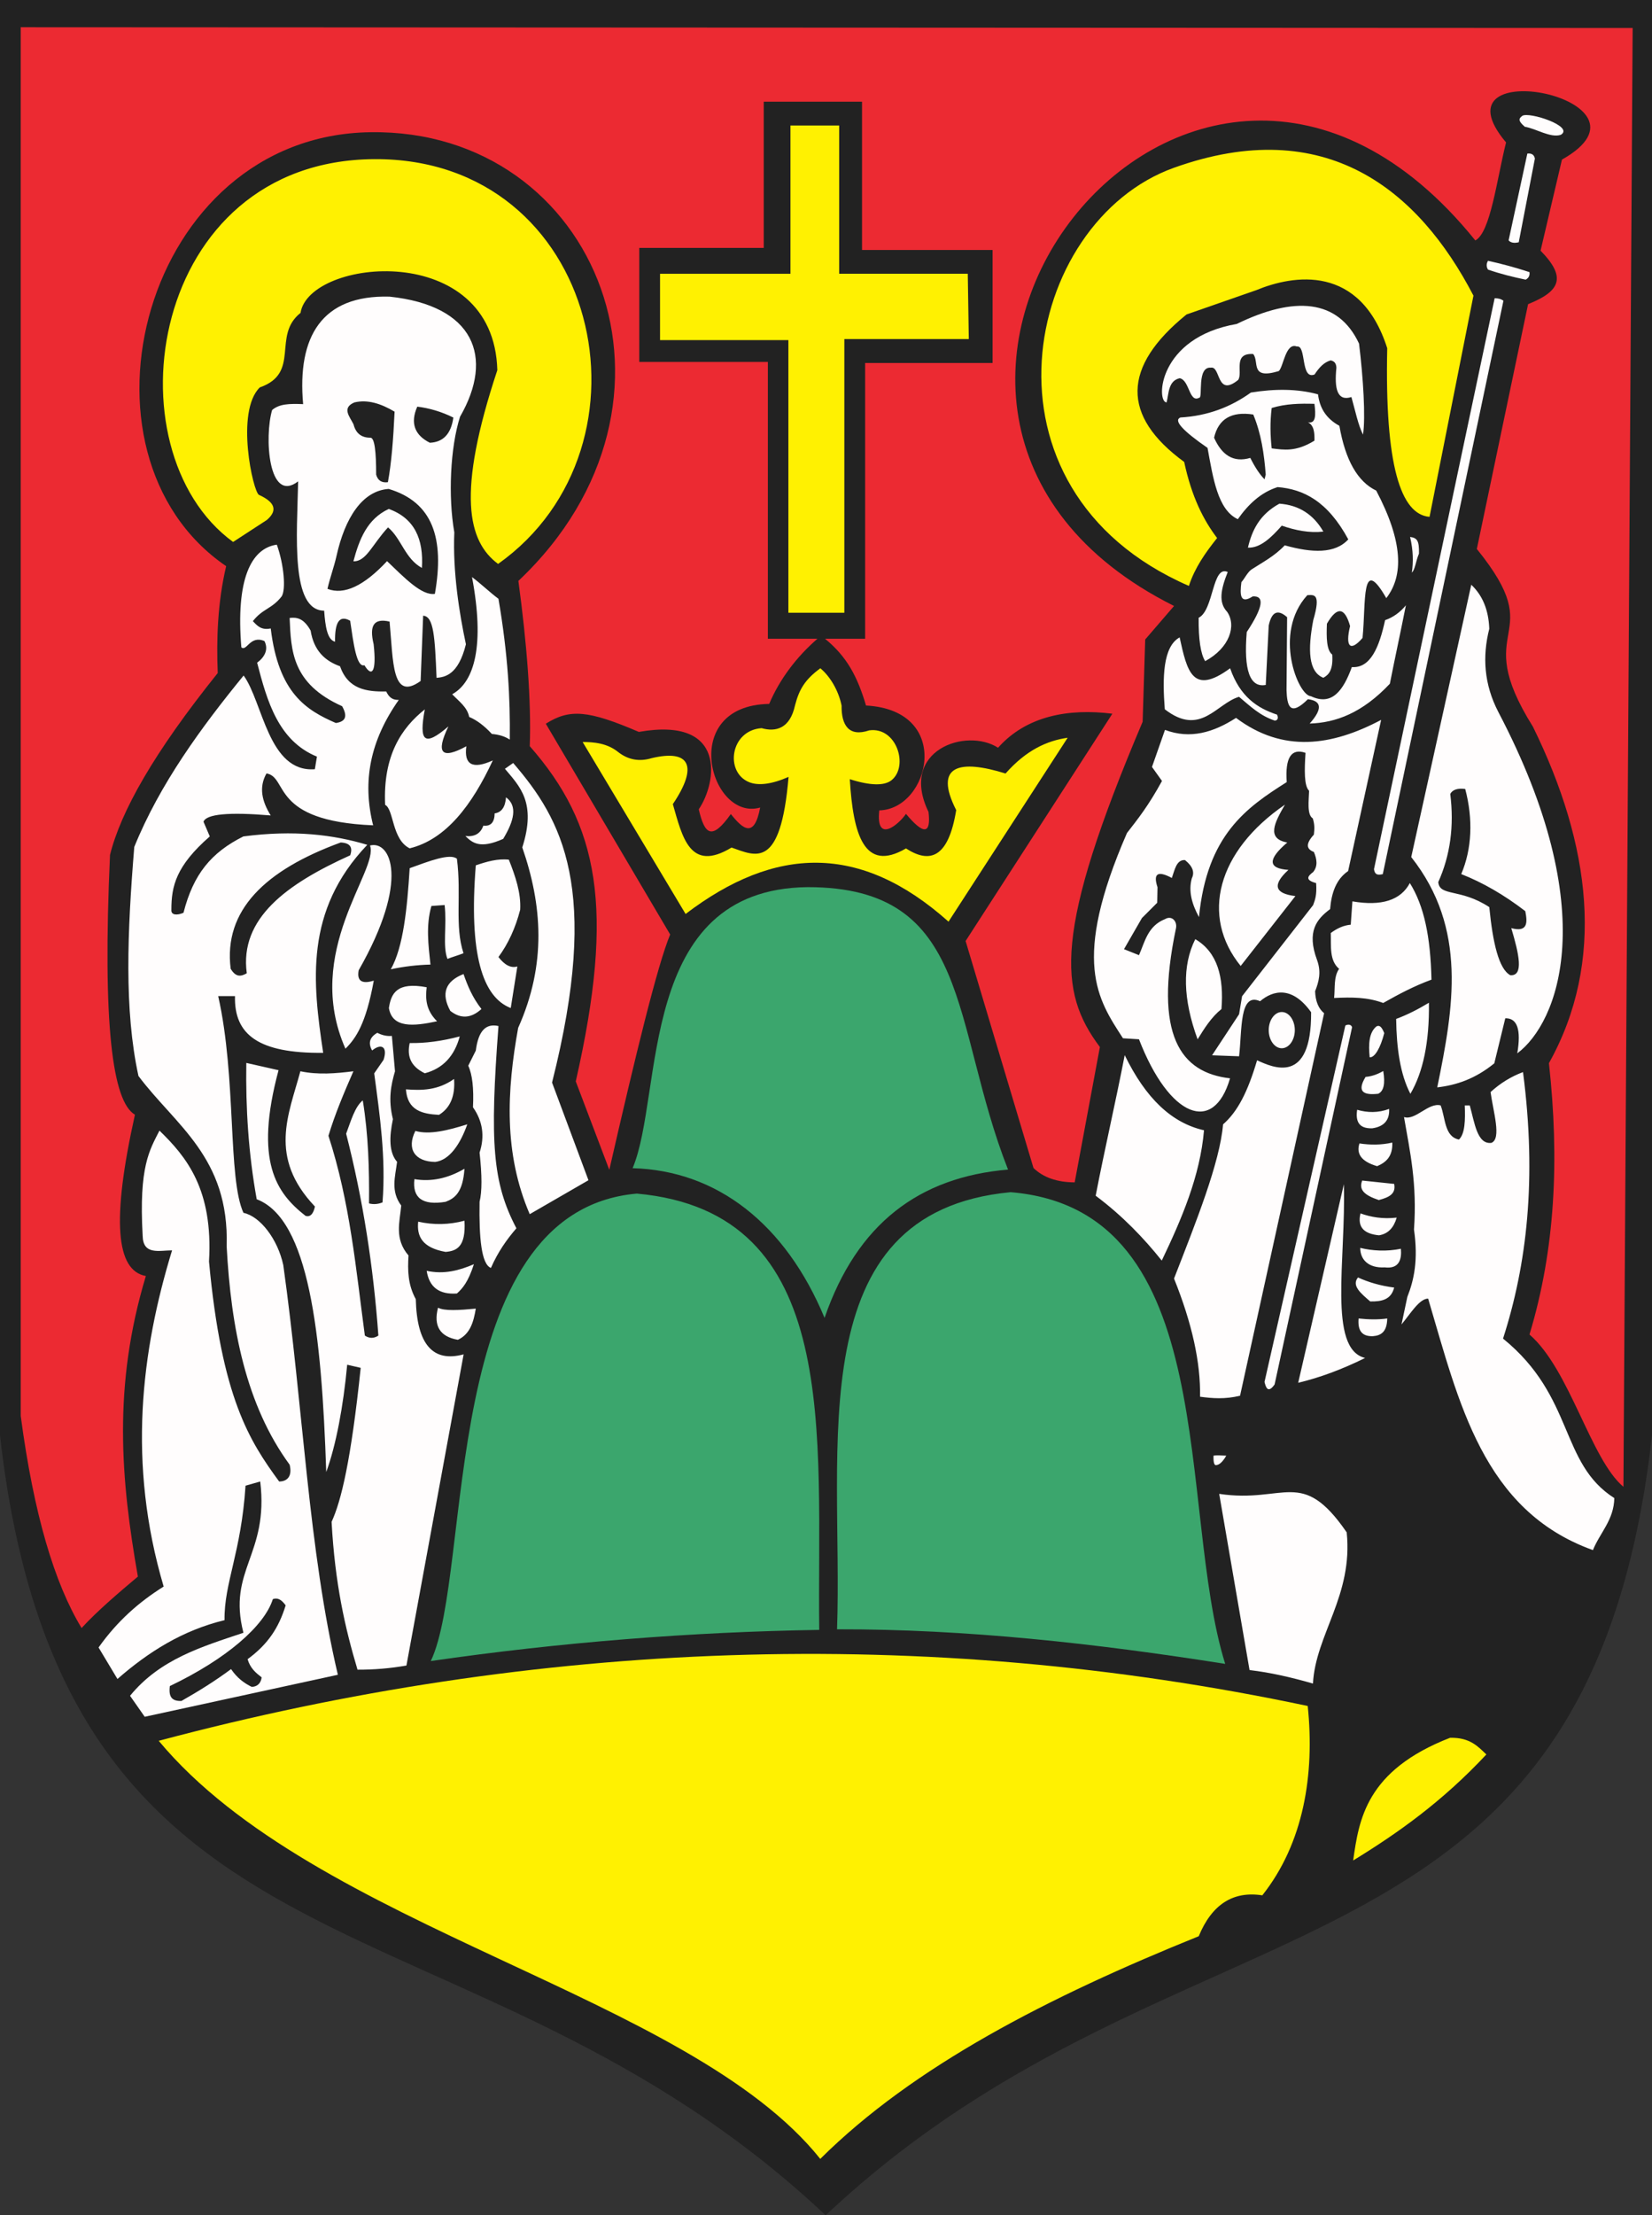
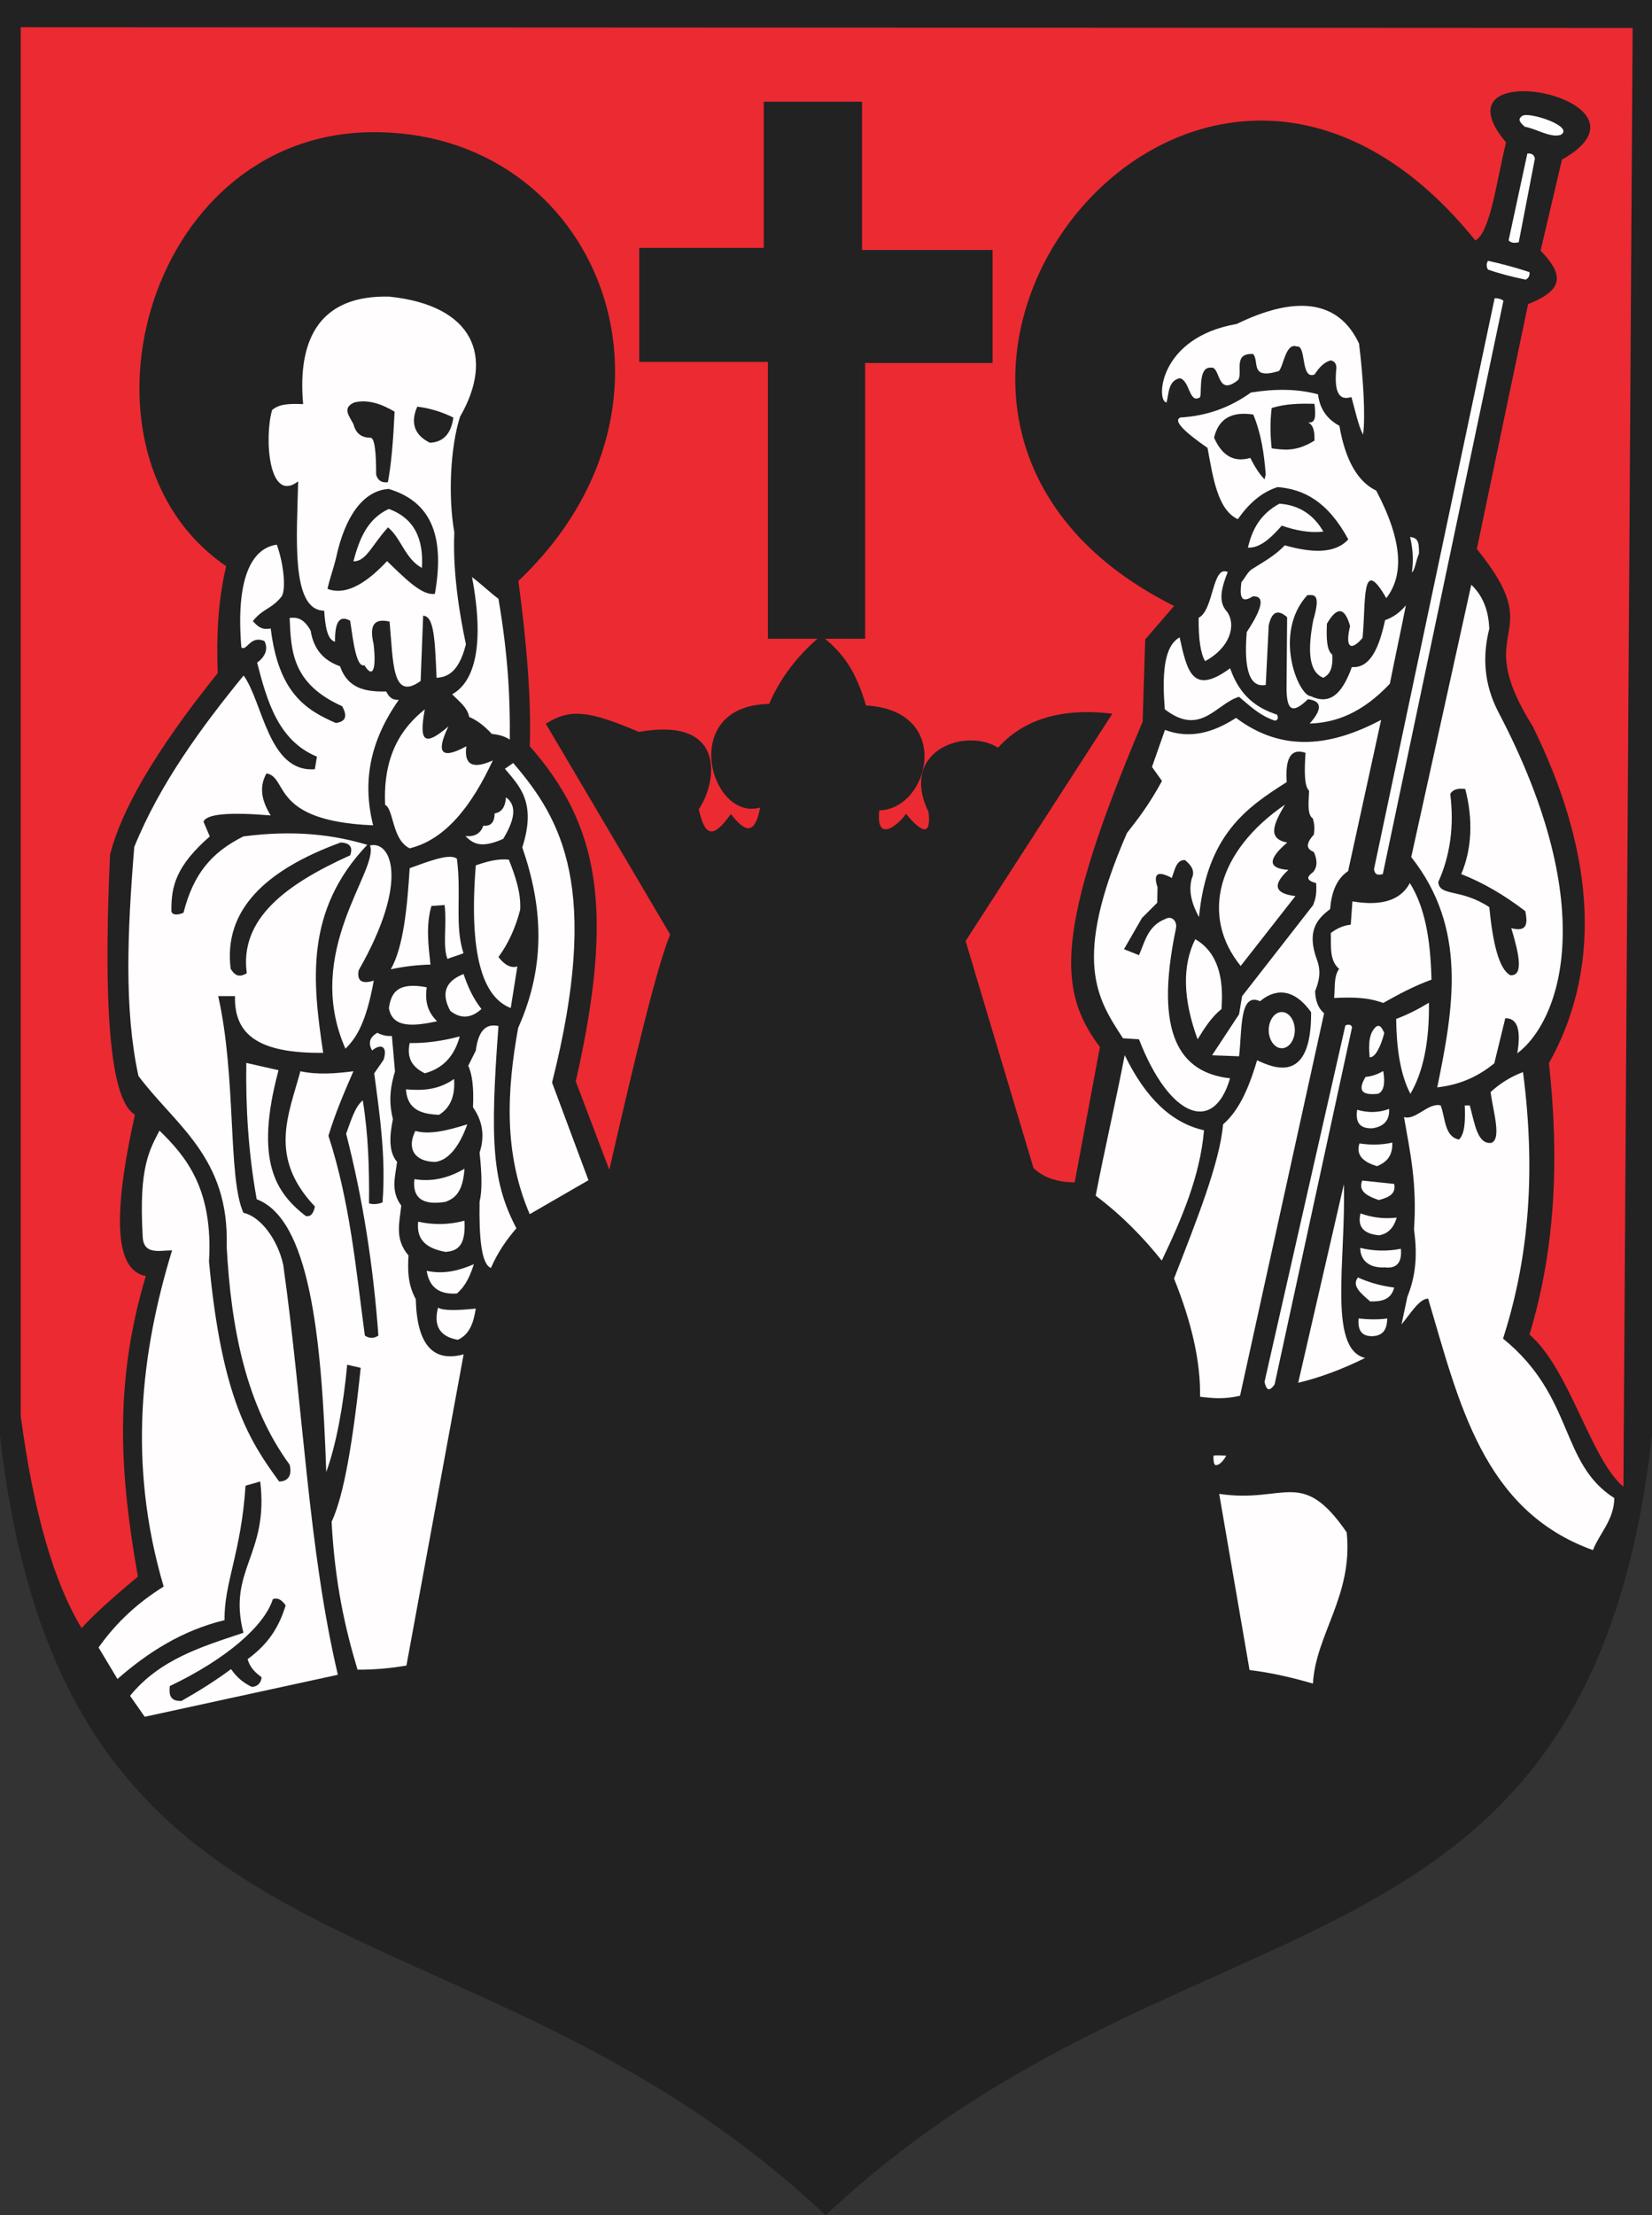
<svg width="514.083" height="688.867">
  <rect width="100%" height="100%" fill="#333333" stroke="none" />
  <defs>
    <marker id="ArrowEnd" viewBox="0 0 10 10" refX="0" refY="5" markerUnits="strokeWidth" markerWidth="4" markerHeight="3" orient="auto">
-       <path d="M 0 0 L 10 5 L 0 10 z" />
-     </marker>
+       </marker>
    <marker id="ArrowStart" viewBox="0 0 10 10" refX="10" refY="5" markerUnits="strokeWidth" markerWidth="4" markerHeight="3" orient="auto">
-       <path d="M 10 0 L 0 5 L 10 10 z" />
-     </marker>
+       </marker>
  </defs>
  <g>
    <path style="stroke:none; fill-rule:evenodd; fill:#222222" d="M 514.078 0L 514.078 446.41C 494.089 623.781 368.742 583.914 257.031 688.867L 256.801 688.84C 145.094 583.887 19.992 623.785 0 446.41L 0 0L 514.083 0" />
    <path style="stroke:none; fill-rule:evenodd; fill:#ec2a32" d="M 25.414 506.297C 30.32 500.934 37.449 494.91 42.91 490.321C 37.609 460.211 35.043 431.133 45.391 396.844C 36.074 395.172 34.68 379.496 41.992 346.672C 35.02 342.649 31.848 318.77 34.234 265.875C 37.609 252.383 47.746 234.246 67.757 209.317C 67.335 199.02 67.688 187.418 70.379 176.078C 19.242 141.199 44.398 42.156 115.242 41.117C 186.089 40.078 220.238 125.012 161.312 180.664C 163.921 199.875 165.363 218.047 164.855 232.063C 186.227 256.383 191.454 282.364 179.171 336.317L 189.609 363.824C 197.742 328.313 204.574 300.145 208.551 290.633L 169.852 225.086C 177.296 220.367 183.055 220.879 198.805 227.629C 226.402 222.742 223.066 243.481 217.445 251.692C 219.266 259.563 221.5 261.512 227.43 253.168C 231.145 257.848 234.707 260.903 236.555 251.149C 221.027 255.606 210.859 219.41 239.367 218.914C 242.555 211.367 247.789 204.36 254.375 198.656L 238.953 198.656L 238.953 112.567L 198.934 112.567L 198.934 77.098L 237.664 77.098L 237.664 31.633L 268.254 31.633L 268.254 77.742L 308.883 77.742L 308.883 112.887L 269.223 112.887L 269.223 198.656L 256.746 198.656C 263.59 204.266 266.812 210.418 269.496 219.418C 296.809 220.906 289.289 251.68 273.625 252.031C 272.457 262.703 279.844 256.235 281.926 253.11C 287.418 259.707 289.762 259.512 288.945 252.52C 279.637 233.266 300.695 226.18 310.582 232.547C 319.402 222.645 332.473 220.258 346.152 221.969L 300.484 292.656L 321.613 363.258C 324.672 366.203 328.941 367.692 334.43 367.723L 342.273 325.629C 329.348 308.391 327.781 289.992 355.574 224.473L 356.375 198.879L 365.352 188.457C 245.602 128.59 369.996 -35.621 459.102 74.781C 463.828 72.313 465.762 55.883 468.668 44.297C 444.527 15.688 519.68 30.731 486.062 49.637L 479.406 77.961C 487.539 86.254 485.602 90.555 475.523 94.594L 459.574 170.735C 482.739 199.34 456.801 193.703 477.042 226.028C 495.133 262.867 499.664 299.024 482.011 330.645C 485.305 360.664 483.984 388.551 475.958 415.035C 488.547 425.946 494.989 453.875 505.192 462.399L 508.062 8.707L 6.449 8.477L 6.449 440.356C 10.508 470.969 16.969 492.406 25.367 506.293" />
-     <path style="stroke:none; fill-rule:evenodd; fill:#3ba66d" d="M 196.863 363.305C 206.633 340.192 198.066 276.469 251.324 275.903C 302.625 275.867 295.809 318.332 313.691 363.746C 286.02 366.086 266.695 380.582 256.594 409.864C 244.422 380.629 223.16 364.031 196.859 363.309L 196.863 363.305zM 381.266 517.473C 366.195 469.114 380.734 376.242 314.504 370.774C 248.434 376.965 262.434 450.391 260.48 506.719C 300.734 506.625 341.207 511.145 381.266 517.473zM 134.055 516.594C 147.32 488.793 136.152 376.653 198.18 371.211C 262.379 377.031 254.223 446.352 254.934 506.903C 215.68 507.508 174.48 510.731 134.055 516.59" />
    <path style="stroke:none; fill-rule:evenodd; fill:#fffdfd" d="M 146.887 179.473C 150.855 200.582 147.719 212.047 140.714 215.918C 142.872 218.168 145.421 219.93 146.003 222.973C 148.355 223.949 150.704 225.715 153.059 228.262C 155.309 228.457 157.171 229.043 158.641 230.024C 158.786 217.215 158.105 203.742 155.113 186.227C 152.372 184.172 149.628 181.528 146.887 179.469L 146.887 179.473zM 144.829 260.012C 147.516 260.289 149.488 259.399 150.411 256.781C 152.708 257.035 153.883 255.766 153.934 252.961C 156.07 252.664 157.247 251 157.46 247.965C 161.137 250.645 159.96 255.317 156.583 260.895C 149.367 264.117 147.02 262.149 144.824 260.016L 144.829 260.012zM 111.242 519.274C 116.204 519.301 121.512 518.875 126.477 517.981L 144.277 421.207C 134.691 423.813 129.727 418.098 129.391 404.055C 126.895 399.524 126.835 394.992 127.126 390.461C 122.671 385.285 124.383 380.106 124.859 374.926C 121.469 370.399 123.012 365.867 123.566 361.332C 121.055 358.473 121.085 353.703 122.273 348.063C 120.749 341.942 121.665 337.442 122.917 333.176C 122.598 329.508 122.273 325.84 121.949 322.172C 120.441 322.309 118.93 321.988 117.417 321.203C 115.031 322.574 114.488 324.406 115.801 326.703C 118.542 324.438 120.742 325.41 119.359 329.614C 118.391 331.012 117.417 332.418 116.449 333.817C 118.195 346.899 120.122 359.922 119.036 373.949C 117.637 374.516 116.23 374.625 114.833 374.27C 114.934 363.59 114.641 352.91 112.891 342.227C 110.426 344.196 109.195 348.637 107.714 352.582C 112.964 373.035 116.195 393.992 117.747 415.375C 116.344 416.297 114.941 416.297 113.54 415.375C 110.753 394.66 108.949 373.946 102.21 353.231C 104.219 346.543 107.04 339.856 109.977 333.164C 104.477 333.86 98.972 334.324 93.472 333.164C 89.852 346.649 83.379 359.832 98.004 375.238C 97.496 377.594 96.528 378.567 95.094 378.149C 86.019 371.059 79.035 361.293 86.68 332.836C 83.335 332.082 79.993 331.328 76.648 330.571C 76.43 344.703 77.332 358.836 79.882 372.969C 96.126 379.125 100.098 414.578 101.52 457.793C 104.562 449.539 106.848 437.321 108.04 424.434C 109.441 424.754 110.844 425.078 112.247 425.403C 109.227 454.215 106.208 466.711 103.188 473.305C 104.249 492.688 107.402 506.383 111.253 519.266L 111.242 519.274zM 132.191 220.625C 124.934 226.391 119.145 235.004 119.848 250.313C 122.585 251.684 121.898 261.09 127.488 263.832C 138.753 261.09 146.887 250.41 153.352 236.496C 147.083 239.336 144.339 237.864 145.122 232.09C 137.383 236.301 135.52 234.242 139.54 225.918C 131.997 232.383 130.329 230.617 132.191 220.629L 132.191 220.625zM 379.395 464.598C 399.898 467.656 405.008 456.149 419.074 476.563C 421.121 496.219 409.387 508.34 408.578 523.59C 402 521.703 395.422 520.16 388.844 519.395C 385.695 501.129 382.547 482.864 379.398 464.598L 379.395 464.598zM 384.859 100.754C 402.699 92.047 416.402 92.914 422.918 106.86C 424.215 117.387 424.988 129.785 424.152 135.16C 422.684 132.344 421.699 127.574 420.543 123.481C 416.117 124.895 415.199 120.864 415.871 114.348C 415.801 112.879 415.141 112.309 414.082 112.078C 412.074 112.656 410.59 114.156 409.078 116.469C 404.629 118.223 406.625 107.254 403.559 107.762C 400.051 106.414 399.414 114.067 397.945 115.406C 388.805 118.18 391.98 112.457 389.969 110.098C 383.504 109.727 386.855 115.942 385.297 118.168C 378.484 123.672 379.914 113.766 376.805 114.348C 372.359 113.973 374.379 123.778 373.195 123.692C 370 125.403 370.23 118.242 367.102 117.625C 363.477 118.461 363.746 122.449 363.027 125.149C 359.75 125.082 360.266 104.992 384.879 100.75L 384.859 100.754zM 109.973 174.563C 111.796 167.758 114.238 161.41 120.977 158.285C 128.96 161.149 131.867 167.645 131.292 176.625C 126.023 173.762 124.876 167.418 120.749 164.02C 115.82 169.34 113.98 174.696 109.977 174.563L 109.973 174.563zM 94.332 125.684C 92.442 104.684 100.141 91.672 121.227 92.258C 147.441 95.02 153.93 110.946 143.161 129.602C 140.113 139.149 139.421 154.442 141.376 165.563C 140.852 177.926 142.973 190.934 144.988 200.367C 142.589 210.059 138.348 210.571 135.852 210.813C 135.333 198.106 134.984 191.664 131.676 191.488C 131.417 198.102 131.156 205.176 130.895 211.793C 121.911 218.242 122.398 205.848 121.234 193.317C 116.296 192.188 114.876 194.531 116.273 200.367C 117.214 208.891 115.796 210.832 113.402 206.895C 110.949 207.653 109.999 200.11 108.964 193.055C 105.503 191.098 104.171 193.735 104.266 199.582C 101.824 198.985 101.219 194.715 100.872 189.922C 90.382 189.86 92.425 166.399 92.778 149.707C 83.472 156.832 82.231 135.738 84.683 127.512C 86.945 125.598 89.993 125.512 94.344 125.688L 94.332 125.684zM 110.262 125.16C 114.438 124.16 118.617 125.551 122.792 128.031C 122.402 136.559 121.792 144.219 120.708 149.965C 118.792 150.223 117.574 149.446 117.055 147.617C 117.055 140.742 116.622 136.039 115.23 136.129C 112.445 136.129 110.708 134.738 110.008 131.953C 108.796 129.508 106.286 126.871 110.266 125.164L 110.262 125.16zM 129.848 126.469C 133.499 126.903 137.417 128.035 141.074 129.864C 140.378 134.91 137.941 137.52 133.766 137.696C 129.066 135.348 127.585 131.602 129.852 126.469L 129.848 126.469zM 104.714 172.918C 107.335 161.074 112.747 152.598 120.969 152.059C 134.633 156.168 138.376 167.356 135.329 184.699C 131.242 185.305 125.93 179.762 120.445 174.516C 113.223 182.262 107.042 185.133 101.906 183.133C 102.688 179.653 103.93 176.399 104.714 172.918zM 439.352 178.082C 439.812 174.821 439.812 171.246 438.801 166.992C 441.016 167.301 441.648 168.133 441.57 172.164C 440.523 174.629 440.402 177.09 439.355 178.078L 439.352 178.082zM 367.273 129.844C 375.91 129.352 383.09 126.52 389.266 122.082C 396.688 120.883 403.711 120.883 410.148 122.637C 410.637 126.547 412.363 129.996 416.801 132.43C 418.648 143.086 422.469 149.801 428.258 152.574C 436.637 168.438 436.82 179.031 431.398 186.024C 423.52 172.297 425.125 187.278 424.008 198.406C 420.129 202.899 418.586 201.051 420.129 194.711C 418.469 188.801 416.062 188.551 412.922 193.973C 412.738 198.289 412.797 202.235 414.582 203.582C 414.895 208.457 413.477 209.871 411.812 210.789C 407.16 208.973 406.914 202.074 408.672 192.864C 411.164 184.399 408.852 185.02 406.824 185.102C 396.023 196.903 404 216.41 407.93 216.52C 414.523 219.653 418.035 214.696 420.68 207.465C 426.473 207.867 429.184 201.34 431.027 192.867C 433.367 192.067 435.645 190.528 437.496 188.25C 435.895 196.379 434.109 204.512 432.508 212.645C 423.914 221.762 415.66 224.781 407.559 225.028C 411.562 220.531 411.375 218.004 407.004 217.453C 401.387 223.02 400.527 219.5 400.352 214.684C 400.41 207.11 400.473 199.531 400.535 191.953C 397.641 189.367 395.73 190.231 394.809 194.539C 394.504 200.699 394.195 206.86 393.887 213.02C 388.961 213.942 386.988 208.461 387.973 196.574C 393.023 188.938 393.641 185.238 389.82 185.488C 385.867 188.028 385.809 184.946 386.309 181.055C 387.332 179.906 388.246 177.895 389.496 177.082C 393.027 174.785 396.574 173.004 399.797 169.598C 408.328 172 415.477 172.246 419.57 167.75C 413.098 155.774 405.535 152.121 397.578 151.488C 392.344 153.149 388.461 156.844 385.195 161.469C 378.941 158.571 377.5 148.727 375.77 139.293C 368.008 133.934 365.176 130.793 367.27 129.867L 367.273 129.844zM 377.805 136.129C 379.156 130.278 383.223 127.875 390 128.922C 392.465 134.848 393.387 141.164 393.879 147.586C 393.758 148.078 393.633 148.571 393.512 149.063C 392.035 147.586 390.559 145.367 389.078 142.41C 383.75 143.981 380.176 141.457 377.805 136.129zM 395.734 126.887C 400.168 125.531 404.602 125.469 409.039 125.594C 409.473 128.985 409.539 131.887 407.008 131.321C 408.922 132.301 409.105 134.582 409.039 137.047C 403.223 140.61 399.539 139.903 395.734 139.446C 395.305 135.473 395.18 131.348 395.734 126.879L 395.734 126.887zM 388.34 170.321C 389.598 164.961 391.938 160.031 398.133 156.645C 404.168 157.074 408.727 159.969 411.809 165.328C 407.496 165.821 403.184 164.961 398.871 163.481C 395.562 167.238 392.141 170.504 388.34 170.317L 388.34 170.321zM 382.059 177.899C 377.184 175.629 377.754 189.785 373.004 192.129C 372.945 198.844 373.617 203.34 375.035 205.617C 382.664 201.492 384.82 194.559 381.871 190.278C 379.102 187.352 379.902 183.289 382.055 177.895L 382.059 177.899zM 367.086 198.231C 361.875 201.11 361.707 210.742 362.469 220.59C 373.633 229.223 378.469 218.813 385.57 216.711C 389.203 219.758 392.035 222.531 396.656 224.102C 397.641 224.102 397.887 223.242 397.395 222.254C 391.328 220.258 385.906 216.746 382.797 207.84C 371.129 216.387 369.414 208.852 367.09 198.231L 367.086 198.231zM 349.996 328.153C 347.203 342.653 343.754 357.371 340.961 371.871C 349.352 378.156 355.941 385.059 361.527 392.047C 367.68 379.168 373.457 365.809 374.672 351.52C 364.629 349.25 356.547 341.606 349.996 328.153zM 418.656 318.938C 419.57 318.461 420.488 318.637 420.75 319.461L 396.641 430.574C 394.508 433.574 393.895 431.356 393.5 429.789L 418.656 318.938zM 422.781 410.051C 425.922 410.395 428.914 410.442 431.688 410.051C 431.625 414.289 429.691 415.364 427.234 415.555C 423.473 415.684 422.496 413.414 422.781 410.051zM 433.855 400.438C 429.516 399.879 425.828 398.774 422.59 397.293C 420.523 399.824 423.449 402.219 426.395 404.754C 429.953 404.809 432.871 404.25 433.855 400.438zM 423.289 388.094C 427.023 389.012 431.477 389.285 435.949 388.367C 436.23 391.684 435.406 394.707 430.902 394.16C 425.762 394.434 423.281 391.68 423.289 388.094zM 423.371 377.375C 426.641 378.535 430.262 379.18 434.637 378.684C 433.754 381.723 432.043 383.719 429.133 384.184C 424.703 383.754 422.281 381.848 423.371 377.371L 423.371 377.375zM 423.898 367.156L 433.855 368.203C 434.453 371.278 432.332 372.352 429.07 373.223C 424.477 371.684 422.797 369.985 423.898 367.156zM 423.043 355.61C 426.445 356.125 429.855 356.117 433.262 355.348C 433.438 359.649 431.316 361.508 428.547 362.684C 423.488 361.207 422.035 358.742 423.047 355.61L 423.043 355.61zM 422.324 345.141C 425.555 346.086 428.863 346.137 432.281 344.879C 432.465 348.356 430.719 350.367 427.043 350.906C 422.781 351.051 421.809 348.672 422.328 345.141L 422.324 345.141zM 424.945 334.922C 426.777 334.774 428.613 334.16 430.449 333.09C 431.117 337.012 430.594 339.367 428.879 340.164C 424.352 340.668 422.121 339.567 424.949 334.926L 424.945 334.922zM 428.352 319.199C 426.004 321.094 425.816 324.719 426.23 328.824C 427.805 328.946 429.559 325.957 430.766 321.297C 429.984 319.403 429.32 318.707 428.355 319.203L 428.352 319.199zM 377.625 452.723C 377.586 454.317 377.719 455.473 378.254 455.66C 379.371 455.715 380.492 454.645 381.609 452.723C 380.105 452.649 378.535 452.539 377.621 452.723L 377.625 452.723zM 420.859 280.328C 429.922 281.879 435.879 279.985 438.727 274.633C 443.172 281.731 445.156 291.356 445.457 304.676C 439.848 306.746 435.359 309.164 430.438 311.926C 425.52 310.11 420.77 310.11 415.16 310.375C 415.496 307.137 414.973 303.848 416.711 301.313C 413.641 298.707 414.25 294.258 414.121 290.176C 416.191 288.621 418.262 287.758 420.336 287.586C 420.508 285.172 420.68 282.754 420.852 280.336L 420.859 280.328zM 473.722 36.031C 475.747 34.649 490.07 39.313 485.7 41.934C 482.464 42.981 478.016 39.992 474.508 39.426C 472.503 37.688 472.45 36.949 473.727 36.031L 473.722 36.031zM 475.289 47.766L 469.465 74.75C 470.102 75.492 471.152 75.692 472.614 75.344L 477.636 49.328C 477.406 48.125 476.622 47.602 475.292 47.766L 475.289 47.766zM 463.043 81.11C 467.215 82.024 471.5 83.164 475.95 84.629C 476.102 85.684 475.714 86.465 474.778 86.973C 470.867 86.172 466.957 85.196 463.047 83.848C 462.5 82.938 462.5 82.024 463.047 81.114L 463.043 81.11zM 427.574 270.301L 465.117 92.742C 466.438 92.797 467.043 92.953 467.852 93.524L 430.309 271.864C 429.09 272.11 427.836 272.34 427.574 270.301zM 434.465 316.887C 437.961 315.602 441.348 313.86 444.664 311.856C 444.828 324.114 442.844 333.469 438.895 340.18C 435.73 334.106 434.586 326.008 434.465 316.887zM 398.871 314.742C 401.105 314.742 402.93 317.27 402.93 320.375C 402.93 323.477 401.105 326.008 398.871 326.008C 396.637 326.008 394.812 323.477 394.812 320.375C 394.812 317.274 396.637 314.742 398.871 314.742zM 386.086 300.418L 403.113 278.684C 396.594 277.903 395.871 275.184 400.941 270.535C 394.543 270.114 394.422 267.278 400.582 262.024C 393.977 260.828 396.645 255.813 399.859 250.25C 378.77 264.715 373.484 284.926 386.094 300.426L 386.086 300.418zM 371.957 292.082C 378.898 296.156 380.891 303.946 380.105 313.817C 376.992 316.313 374.82 319.758 372.68 323.235C 368.094 310.676 367.852 300.293 371.957 292.078L 371.957 292.082zM 457.844 181.852C 451.617 210.082 445.391 238.321 439.16 266.551C 456.715 288.774 452.336 313.434 447.254 338.176C 453.172 337.504 459.086 335.531 465.004 330.703C 466.145 326.035 467.285 321.364 468.426 316.692C 472.161 316.59 473.406 320.219 472.161 327.59C 484.773 318.199 498.898 283.578 466.246 221.399C 461.785 212.785 461.266 204.168 463.445 195.555C 463.238 189.742 461.371 185.176 457.84 181.856L 457.844 181.852zM 451.305 246.934C 452.547 256.899 451.305 266.031 447.57 274.336C 447.992 278.899 454.438 276.199 463.449 282.117C 464.535 293.172 466.402 301.371 469.984 303.293C 474.253 303.621 472.692 296.664 470.293 288.656C 475.391 290.016 475.386 287.004 474.648 283.364C 468.008 278.266 461.363 274.449 454.719 271.844C 458.039 264.063 458.453 254.821 455.961 245.375C 453.574 245.067 452.02 245.582 451.293 246.93L 451.305 246.934zM 424.805 422.332C 413.152 419.516 418.879 391.77 418.195 368.297L 403.98 430.051C 410.602 428.473 417.613 425.899 424.805 422.332zM 436.918 347.41C 440.457 348.574 444.512 342.793 448.312 343.785C 449.832 347.703 449.457 353.516 454.008 354.403C 455.91 352.598 455.992 348.367 455.82 343.785C 456.336 343.785 456.855 343.785 457.371 343.785C 458.879 349.141 459.648 355.973 464.102 355.438C 467.324 354.145 464.691 345.824 463.844 339.641C 466.863 336.879 470.23 334.809 473.942 333.426C 478.289 366.715 475.117 393.371 467.727 416.305C 490.067 434.461 485.247 455.02 502.356 465.914C 502.227 472.731 497.903 476.645 495.7 482.086C 461.398 469.781 453.973 435.977 444.418 403.871C 441.656 403.895 438.895 408.61 436.133 411.899C 436.734 409.051 437.34 406.203 437.945 403.352C 440.039 398.047 441.379 391.832 440.016 382.375C 441.039 368.145 438.754 358.059 436.91 347.414L 436.918 347.41zM 355.379 285.492C 356.957 283.914 358.535 282.336 360.113 280.758C 360.141 279.149 360.172 277.539 360.203 275.93C 358.785 271.653 360.266 270.692 364.66 273.051C 365.578 270.531 366.055 267.344 368.746 267.481C 371.117 269.367 371.828 271.254 370.883 273.145C 369.758 277.168 370.91 281.192 373.109 285.215C 375.605 259.668 387.852 251.18 400.414 243.238C 399.875 235.641 401.82 232.606 406.262 234.137C 405.91 239.52 405.797 244.418 407.375 245.93C 407.289 249.016 406.66 253.375 408.52 254.516C 409.148 256.477 409.055 257.891 408.859 259.578C 406.07 262.614 406.691 264.133 408.859 264.961C 409.863 267.285 410.098 269.442 408.629 271.219C 406.973 272.461 405.969 273.676 409.562 274.645C 409.828 278.473 409.203 279.914 408.629 281.492C 401.262 290.938 393.891 300.383 386.52 309.828C 386.211 311.696 385.898 313.563 385.586 315.434C 382.785 319.688 379.984 323.946 377.18 328.199C 379.98 328.301 382.781 328.403 385.586 328.508C 386.555 320.379 385.617 308.442 392.125 311.383C 396.25 307.883 402.18 306.633 408.004 314.809C 408.137 337.59 396.086 332 391.188 329.754C 388.281 339.563 385.168 345.688 380.602 349.684C 379.594 361.59 372.285 379.801 365.344 397.637C 370.945 411.543 373.645 423.793 373.438 434.383C 377.273 434.903 381.219 435.215 385.891 434.074L 412.047 315.117C 410.285 313.668 409.352 311.383 409.246 308.27C 410.391 305.367 411.223 302.36 409.867 298.617C 406.527 289.676 409.754 285.844 413.914 282.738C 414.328 277.707 415.781 273.449 419.52 270.906C 422.941 255.235 426.367 239.559 429.793 223.887C 414.379 232.035 399.227 234.215 384.641 223.266C 377.637 227.781 370.367 229.961 362.531 227C 361.184 230.84 359.832 234.68 358.484 238.52C 359.52 239.973 360.559 241.426 361.598 242.879C 357.383 250.606 354.07 254.731 350.699 259.071C 333.309 299.024 341.582 310.75 349.457 322.91L 354.438 323.219C 363.883 347.61 377.688 352.906 382.773 335.364C 367.359 333.602 358.949 321.981 365.961 288.653C 366.375 286.477 364.613 284.606 362.539 285.852C 357.195 287.953 356.262 292.883 354.445 297.063L 349.777 295.196L 355.371 285.485L 355.379 285.492zM 136.305 406.692C 138.253 407.77 142.96 407.477 148.062 406.985C 147.383 411.102 146.309 414.926 142.48 416.684C 136.895 415.703 134.839 412.375 136.309 406.692L 136.305 406.692zM 132.777 395.227C 138.141 396.403 142.891 395.133 147.473 393.172C 145.71 398.664 143.945 400.719 142.184 402.281C 136.699 402.672 133.562 400.324 132.781 395.231L 132.777 395.227zM 152.766 394.344C 154.958 389.324 157.723 385.453 160.699 382C 153.266 367.852 152.383 355.324 155.117 319.098C 151.199 318.219 148.848 320.567 148.066 326.738C 147.286 328.305 146.499 329.871 145.714 331.438C 146.988 334.18 147.477 338.492 147.184 344.367C 150.219 348.676 150.906 353.379 149.238 358.473C 150.02 365.528 150.02 370.621 149.238 373.754C 149.042 385.071 149.824 393.203 152.762 394.328L 152.766 394.344zM 130.133 379.942C 134.934 381.016 139.734 380.918 144.536 379.649C 145.031 387.797 142.094 389.063 138.656 389.348C 131.281 388.028 129.667 384.403 130.133 379.946L 130.133 379.942zM 128.958 366.715C 134.148 367.594 139.339 366.52 144.536 363.485C 144.051 370.848 141.503 372.703 138.656 373.77C 131.503 374.946 128.273 372.594 128.958 366.719L 128.958 366.715zM 129.249 351.723C 133.652 353 139.434 351.535 145.415 349.668C 143.262 355.742 139.93 360.821 135.421 361.367C 129.109 361.266 126.458 357.36 129.249 351.727L 129.249 351.723zM 126.312 338.789C 131.309 339.184 136.305 339.09 141.301 335.559C 141.691 340.848 140.126 344.571 136.602 346.727C 131.402 346.446 126.792 345.371 126.316 338.793L 126.312 338.789zM 127.488 324.387C 132.29 324.485 137.48 323.801 143.066 322.332C 141.402 328.504 137.777 332.324 132.191 333.793C 127.54 331.543 126.656 328.211 127.492 324.391L 127.488 324.387zM 144.242 302.93C 138.562 305.18 137.191 309 140.128 314.391C 143.359 316.938 146.594 316.738 149.824 313.805C 146.98 310.18 145.512 306.555 144.242 302.93zM 132.777 307.043C 123.449 305.266 121.695 308.992 121.02 313.508C 122.083 319.797 128.652 319.199 136.008 317.621C 132.473 314.094 132.378 310.567 132.777 307.043zM 148.062 269.125C 151.488 267.949 154.917 266.969 158.348 267.364C 160.406 272.555 162.171 277.746 161.872 282.942C 160.402 288.621 158.148 293.52 155.113 297.637C 157.07 300.184 159.031 301.16 160.992 300.574C 160.309 304.883 159.622 309.196 158.938 313.504C 150.167 310.102 145.859 296.824 148.062 269.121L 148.062 269.125zM 115.141 262.953C 118.027 270.645 94.126 295.922 107.499 326.149C 110.734 322.934 113.867 318.434 116.316 304.988C 113.083 305.969 110.926 305.481 111.617 301.758C 127.704 273.617 121.492 261.289 115.141 262.961L 115.141 262.953zM 134.247 281.766C 132.503 287.836 133.305 293.914 133.954 299.988C 129.839 300.086 125.723 300.574 121.609 301.457C 125.536 294.516 126.708 282.457 127.488 270.008C 133.633 267.781 140.031 265.301 142.184 267.071C 143.648 278.281 141.417 287.934 144.238 296.461C 142.77 297.047 140.71 297.637 139.242 298.223C 137.695 294.289 139.085 287.805 138.363 281.469C 136.992 281.567 135.622 281.664 134.249 281.762L 134.247 281.766zM 157.126 239.098C 161.77 244.621 166.988 249.625 162.527 263.555C 168.708 281.36 170.165 299.813 161.242 319.68C 157.699 339.266 156.708 358.707 164.844 377.61C 170.938 374.094 177.027 370.574 183.122 367.055C 179.348 356.93 175.57 346.801 171.792 336.676C 187.04 276.379 174.812 254.797 159.695 237.297C 158.839 237.895 157.98 238.496 157.126 239.098zM 45.023 533.926C 65.062 529.571 85.102 525.215 105.141 520.86C 95.96 481.957 94.398 437.965 88.153 393.434C 86.41 385.375 80.984 378.281 75.757 377.192C 70.829 366.438 73.626 335.129 67.898 309.793C 69.641 309.793 71.382 309.793 73.126 309.793C 72.812 321.774 80.438 327.653 100.57 327.434C 97.285 305.516 94.71 283.289 114.292 262.742C 103.73 259.586 91.531 258.063 75.739 260.129C 65.719 265.137 60.157 271.887 57.105 283.867C 55.203 284.723 53.168 284.676 53.332 282.949C 53.316 275.547 54.805 269.285 65.285 260.133C 64.632 258.61 63.98 257.086 63.328 255.563C 64.195 253.168 71.168 252.516 84.239 253.602C 81.54 249.246 80.457 244.891 82.933 240.535C 89.825 241.735 83.996 255.356 116.117 256.676C 112.652 242.887 115.242 230.246 124.102 217.664C 121.824 217.766 120.906 216.508 120.184 215.051C 114.031 215.16 108.329 214.371 105.809 207.211C 101.176 205.547 97.671 202.426 96.66 196.106C 94.484 192.203 92.305 191.934 90.129 192.188C 90.579 202.367 90.793 212.598 106.464 219.633C 108.43 223.121 107.191 224.477 104.508 224.86C 95.325 220.86 86.668 215.598 84.249 195.453C 81.296 196.051 80.09 194.649 78.688 193.18C 81.734 189.262 84.59 189.414 87.641 185.492C 89.016 183.426 88.382 175.602 86.141 169.391C 78.011 170.551 73.364 180.426 75.106 201.336C 76.793 202.703 77.82 197.438 82.293 199.375C 83.665 202.071 82.261 204.442 80.016 206.102C 83.118 218.125 86.636 230.399 98.629 235.313C 98.415 236.617 98.195 237.926 97.977 239.231C 83.499 240.336 81.82 218.328 75.812 210.09C 62.636 226.207 49.734 243.805 41.781 263.406C 39.637 289.742 38.594 314.043 43.086 334.633C 54.547 349.961 71.406 359.895 70.531 387.563C 71.882 413.051 76.562 437.012 90.132 455.524C 90.999 459.008 89.481 460.75 86.868 460.75C 77.648 448.16 68.981 434.832 65.04 392.332C 66.371 369.864 57.984 359.738 49.621 351.625C 46.555 357.688 43.176 362.758 44.395 384.297C 44.5 390.418 49.512 388.875 53.543 388.867C 43.949 420.231 39.59 455.078 50.93 493.422C 43.305 498.203 36.551 504.09 30.672 512.371C 32.629 515.637 34.59 518.903 36.551 522.172C 46.133 513.785 56.805 507.035 69.876 503.875C 69.704 492.262 75.046 482.969 76.406 462.055C 77.93 461.621 79.454 461.188 80.981 460.75C 83.722 483.621 70.7 488.196 75.754 507.797C 62.883 512.11 49.785 515.977 40.469 527.399C 41.992 529.574 43.516 531.754 45.039 533.93L 45.023 533.926zM 52.852 524.371C 70.477 515.946 82.285 505.664 84.903 497.34C 86.648 496.727 87.829 497.821 88.891 499.27C 86.749 506.293 83.317 511.43 77.05 516.004C 77.859 518.821 79.579 520.227 81.425 521.668C 81.168 523.684 79.882 524.582 78.335 524.625C 76.062 523.516 73.832 521.93 71.903 519.094C 67.011 522.738 61.691 526.043 56.457 529.004C 53.457 529.09 52.426 527.719 52.855 524.371L 52.852 524.371zM 76.796 302.692C 74.465 285.567 89.312 274.883 108.977 266.004C 109.876 263.473 108.895 262.145 106.02 262.016C 82.54 270.598 69.511 283.082 71.778 301.278C 73.45 304.117 75.121 303.641 76.796 302.692" />
-     <path style="stroke:none; fill-rule:evenodd; fill:#fff101" d="M 72.543 168.555C 33.348 139.981 46.23 49.93 116.458 49.496C 186.684 49.063 206.665 138.715 155.003 175.387C 145.57 168.399 142.012 153.528 154.762 115.125C 153.676 74.481 96.175 80.289 93.523 97.317C 84.543 104.395 93.715 115.977 80.84 120.492C 73.171 128.031 78.769 153.094 80.597 153.914C 85.636 156.192 86.45 158.793 83.035 161.719C 79.54 163.992 76.043 166.27 72.546 168.547L 72.543 168.555zM 369.953 182.215C 300.902 152.145 318.484 68.934 365.32 52.176C 412.543 35.281 441.43 59.082 458.52 91.942L 444.859 160.742C 435.895 160.031 430.891 144.785 431.688 108.289C 423.262 81.965 402.43 85.485 390.945 90.238C 383.711 92.758 376.473 95.278 369.234 97.801C 349.148 114.067 348.906 129.356 368.504 143.668C 370.82 154.485 374.48 161.723 378.75 167.332C 375.047 171.965 371.797 176.602 369.969 182.215L 369.953 182.215zM 213.339 284.258C 241.199 263.031 267.762 262.176 295.168 286.641L 332.242 229.442C 325.801 230.367 319.355 233.278 312.914 240.563C 298.809 236.176 290.375 237.809 297.555 251.949C 295.129 266.957 289.301 268.633 281.93 263.864C 268.879 271.492 265.477 259.446 264.445 242.328C 270.887 244.387 275.223 244.406 277.422 242.656C 282.855 238.324 279.031 225.942 270.477 227.149C 264.133 229.293 261.805 225.504 261.891 219.446C 260.965 214.813 258.324 210.352 255.281 207.836C 250.473 211.364 248.688 214.414 247.406 219.356C 245.828 226.614 241.422 227.711 237.004 226.461C 227.234 227.129 225.445 240.184 233.164 243.278C 235.953 244.395 240.129 243.946 245.391 241.617C 242.945 270.735 235.141 266.176 227.648 263.594C 214.626 271.473 212.316 260.219 209.378 250.09C 217.383 238.235 214.652 232.946 202.762 235.793C 198.969 236.938 195.523 236.321 192.434 233.942C 188.992 231.114 184.758 230.762 181.312 230.766L 213.355 284.258L 213.339 284.258zM 49.387 541.399C 166.542 510.176 287.277 505.258 406.949 530.567C 409.152 551.844 405.707 573.203 392.816 589.453C 383.711 588.043 377.117 592.278 373.031 602.172C 326.352 621.012 284.344 642.524 255.258 671.422C 214.352 620.278 98.188 599.981 49.391 541.399L 49.387 541.399zM 421.086 578.617C 434.902 570.149 448.723 560.418 462.539 545.641C 460.027 543.285 457.516 540.305 451.234 540.461C 425.074 550.633 422.898 565.883 421.086 578.617zM 245.984 39.031L 245.984 85.141L 205.398 85.141L 205.398 105.774L 245.34 105.774L 245.34 190.574L 262.75 190.574L 262.75 105.449L 301.48 105.449L 301.16 85.137L 261.141 85.137L 261.141 39.028L 245.988 39.028" />
  </g>
</svg>